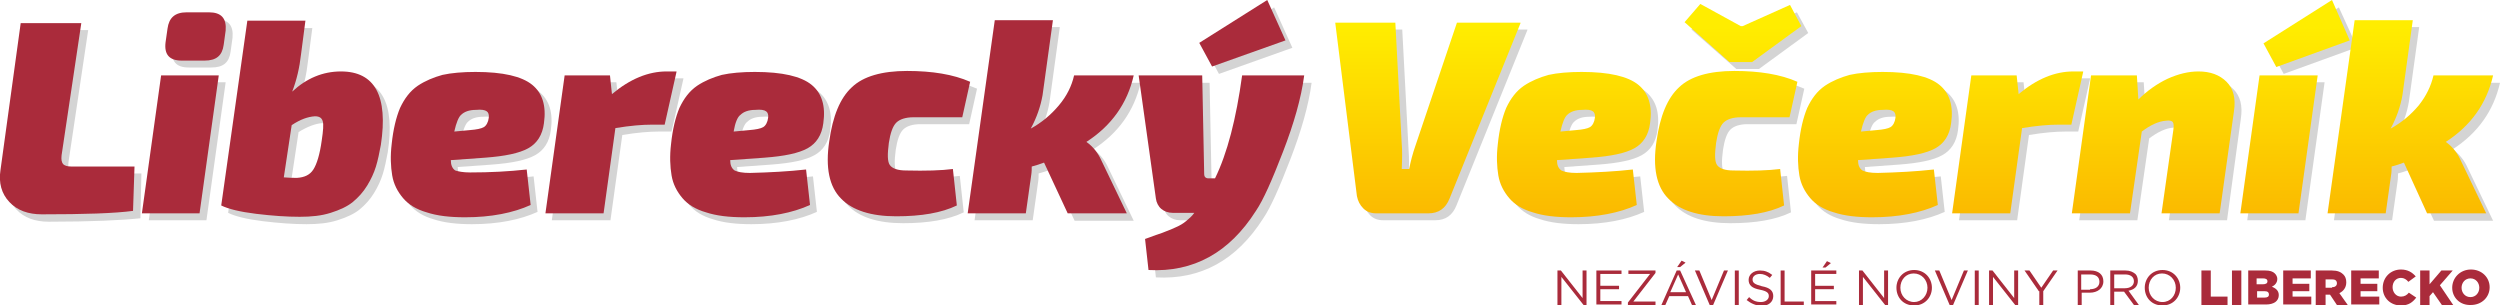
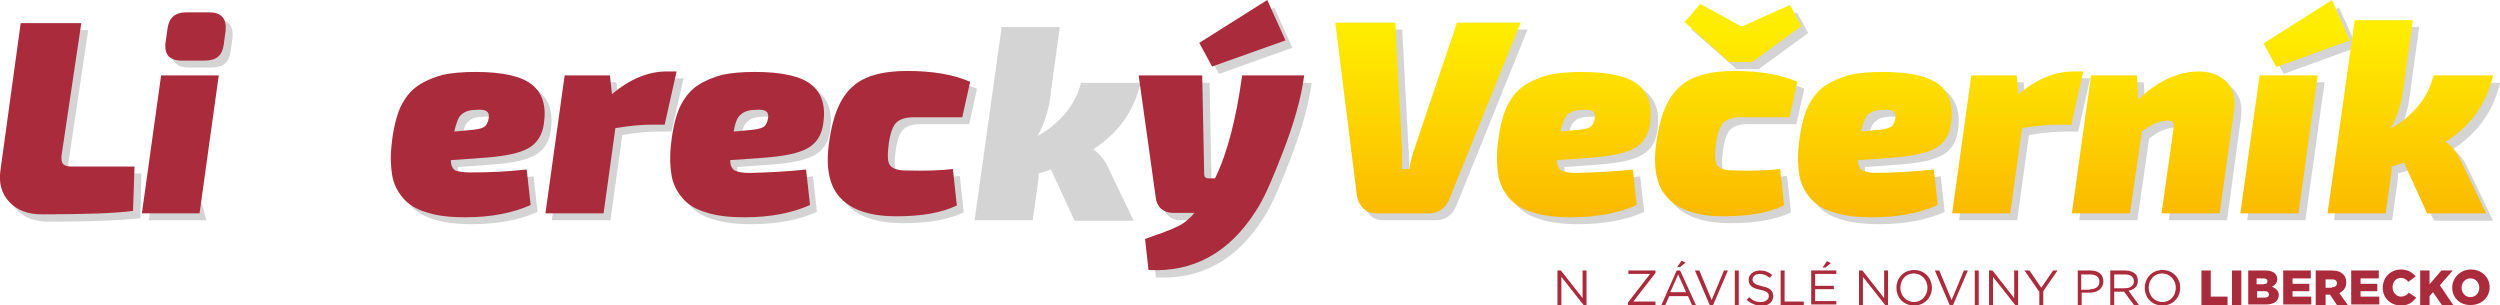
<svg xmlns="http://www.w3.org/2000/svg" version="1.1" id="logo8" x="0px" y="0px" viewBox="0 0 507.4 62" style="enable-background:new 0 0 507.4 62;" xml:space="preserve">
  <style type="text/css">
	.st0{opacity:0.17;}
	.st1{fill:url(#SVGID_1_);}
	.st2{fill:url(#SVGID_2_);}
	.st3{fill:url(#SVGID_3_);}
	.st4{fill:url(#SVGID_4_);}
	.st5{fill:url(#SVGID_5_);}
	.st6{fill:url(#SVGID_6_);}
	.st7{fill:url(#SVGID_7_);}
	.st8{fill:url(#SVGID_8_);}
	.st9{fill:#AA2B3B;}
</style>
  <g>
    <g class="st0">
      <path d="M310,6.1l-14.4,35.6c-0.8,2-2.2,3-4.3,3h-10.6c-1,0-1.9-0.3-2.6-1c-0.7-0.7-1.1-1.5-1.3-2.5l-4.4-35.2h12.2l1.3,24.7    c0.1,1.2,0.1,2.8,0,5h1.5c0.3-1.5,0.7-3.1,1.3-4.8l8.4-24.9H310z" />
      <path d="M332.9,35.8l0.8,7.2c-3.5,1.6-8,2.5-13.3,2.5c-3.1,0-5.7-0.3-7.8-1c-2.1-0.6-3.7-1.6-4.8-2.9c-1.1-1.3-1.9-2.8-2.2-4.6    s-0.4-3.9-0.1-6.4c0.3-2.9,0.9-5.4,1.7-7.3c0.9-1.9,2-3.4,3.6-4.5c1.5-1,3.2-1.7,5-2.2c1.8-0.4,4.1-0.6,6.7-0.6    c5.6,0,9.4,0.9,11.5,2.6c2.1,1.7,2.9,4.3,2.4,7.8c-0.3,2.4-1.4,4.1-3.2,5.1c-1.8,1-4.7,1.6-8.7,1.9l-7,0.5c0,1,0.3,1.7,0.9,2.1    c0.6,0.3,1.6,0.5,3.1,0.5C325.5,36.4,329.3,36.2,332.9,35.8z M318.1,28.1l3.2-0.3c1.3-0.1,2.3-0.3,2.8-0.6c0.5-0.3,0.9-1,1-1.9    c0.1-0.6-0.1-1.1-0.4-1.3c-0.4-0.3-1.1-0.4-2.2-0.3c-1.4,0-2.4,0.4-3,1C319,25.1,318.5,26.3,318.1,28.1z" />
      <path d="M362.7,35.7l0.8,7.4c-3.1,1.5-7.2,2.2-12.3,2.2c-5.1,0-8.9-1.2-11.2-3.6c-2.4-2.4-3.2-6.3-2.4-11.6    c0.7-5.1,2.2-8.8,4.6-11c2.3-2.2,6.1-3.3,11.2-3.3s9.4,0.7,12.8,2.2l-1.6,7.2h-9.9c-1.6,0-2.8,0.4-3.5,1.1    c-0.7,0.7-1.2,2.1-1.5,4.1c-0.3,2.3-0.3,3.8,0.2,4.5c0.5,0.7,1.6,1.1,3.3,1.1C357.2,36.1,360.4,36,362.7,35.7z M367,6.7L357,14    h-4.6L343.3,6l3.2-3.7l8.2,4.5h0.4l9.6-4.3L367,6.7z" />
      <path d="M393.9,35.8l0.8,7.2c-3.5,1.6-8,2.5-13.3,2.5c-3.1,0-5.7-0.3-7.8-1c-2.1-0.6-3.7-1.6-4.8-2.9c-1.1-1.3-1.9-2.8-2.2-4.6    s-0.4-3.9-0.1-6.4c0.3-2.9,0.9-5.4,1.7-7.3c0.9-1.9,2-3.4,3.6-4.5c1.5-1,3.2-1.7,5-2.2c1.8-0.4,4.1-0.6,6.7-0.6    c5.6,0,9.4,0.9,11.5,2.6c2.1,1.7,2.9,4.3,2.4,7.8c-0.3,2.4-1.4,4.1-3.2,5.1c-1.8,1-4.7,1.6-8.7,1.9l-7,0.5c0,1,0.3,1.7,0.9,2.1    c0.6,0.3,1.6,0.5,3.1,0.5C386.5,36.4,390.3,36.2,393.9,35.8z M379.2,28.1l3.2-0.3c1.3-0.1,2.3-0.3,2.8-0.6c0.5-0.3,0.9-1,1-1.9    c0.1-0.6-0.1-1.1-0.4-1.3c-0.4-0.3-1.1-0.4-2.2-0.3c-1.4,0-2.4,0.4-3,1C380,25.1,379.5,26.3,379.2,28.1z" />
      <path d="M424.2,16l-2.4,10.7h-2.6c-1.9,0-4.4,0.2-7.4,0.7l-2.4,17.3h-11.8l3.9-28h9.2l0.4,3.8c3.7-3.1,7.4-4.6,11.1-4.6H424.2z" />
      <path d="M435.1,16.8l0.3,4.9c1.8-1.8,3.8-3.2,5.9-4.2c2.2-1,4.3-1.5,6.3-1.5c2.4,0,4.3,0.7,5.7,2.1s1.9,3.4,1.5,6L452,44.7h-11.8    l2.4-16.9c0.1-0.8,0.1-1.3-0.1-1.6c-0.2-0.3-0.7-0.4-1.4-0.3c-1.5,0.1-3.2,0.9-4.9,2.2l-2.4,16.6H422l3.9-28H435.1z" />
      <path d="M467.9,44.7h-11.8l3.9-28h11.8L467.9,44.7z M478.4,9.6L463.5,15l-2.6-4.8l13.8-8.7L478.4,9.6z" />
      <path d="M495.3,16.8h12.1c-1.3,5.7-4.5,10.2-9.6,13.5c1.4,1,2.4,2.3,3.1,3.9l5.1,10.6h-12l-4.8-10.4c-0.8,0.3-1.7,0.6-2.5,0.8    c0,0.5,0,1.1-0.1,1.7l-1.1,7.8h-11.8l5.5-39.2H491l-2.1,15.2c-0.4,2.3-1.2,4.6-2.4,6.8c2.2-1.2,4.1-2.8,5.7-4.7    C493.8,20.9,494.8,18.9,495.3,16.8z" />
    </g>
    <g>
      <linearGradient id="SVGID_1_" gradientUnits="userSpaceOnUse" x1="289.877" y1="5.47" x2="289.877" y2="43.47">
        <stop offset="0" style="stop-color:#FFED00" />
        <stop offset="1" style="stop-color:#FBBA00" />
      </linearGradient>
      <path class="st1" d="M308.6,4.7l-14.4,35.6c-0.8,2-2.2,3-4.3,3h-10.6c-1,0-1.9-0.3-2.6-1c-0.7-0.7-1.1-1.5-1.3-2.5l-4.4-35.2h12.2    l1.3,24.7c0.1,1.2,0.1,2.8,0,5h1.5c0.3-1.5,0.7-3.1,1.3-4.8l8.4-24.9H308.6z" />
      <linearGradient id="SVGID_2_" gradientUnits="userSpaceOnUse" x1="319.432" y1="5.47" x2="319.432" y2="43.47">
        <stop offset="0" style="stop-color:#FFED00" />
        <stop offset="1" style="stop-color:#FBBA00" />
      </linearGradient>
      <path class="st2" d="M331.4,34.4l0.8,7.2c-3.5,1.6-8,2.5-13.3,2.5c-3.1,0-5.7-0.3-7.8-1c-2.1-0.6-3.7-1.6-4.8-2.9    c-1.1-1.3-1.9-2.8-2.2-4.6s-0.4-3.9-0.1-6.4c0.3-2.9,0.9-5.4,1.7-7.3c0.9-1.9,2-3.4,3.6-4.5c1.5-1,3.2-1.7,5-2.2    c1.8-0.4,4.1-0.6,6.7-0.6c5.6,0,9.4,0.9,11.5,2.6c2.1,1.7,2.9,4.3,2.4,7.8c-0.3,2.4-1.4,4.1-3.2,5.1c-1.8,1-4.7,1.6-8.7,1.9    l-7,0.5c0,1,0.3,1.7,0.9,2.1c0.6,0.3,1.6,0.5,3.1,0.5C324,35,327.9,34.8,331.4,34.4z M316.7,26.7l3.2-0.3c1.3-0.1,2.3-0.3,2.8-0.6    c0.5-0.3,0.9-1,1-1.9c0.1-0.6-0.1-1.1-0.4-1.3c-0.4-0.3-1.1-0.4-2.2-0.3c-1.4,0-2.4,0.4-3,1C317.6,23.7,317.1,24.9,316.7,26.7z" />
      <linearGradient id="SVGID_3_" gradientUnits="userSpaceOnUse" x1="350.738" y1="5.47" x2="350.738" y2="43.47">
        <stop offset="0" style="stop-color:#FFED00" />
        <stop offset="1" style="stop-color:#FBBA00" />
      </linearGradient>
      <path class="st3" d="M361.3,34.3l0.8,7.4c-3.1,1.5-7.2,2.2-12.3,2.2c-5.1,0-8.9-1.2-11.2-3.6c-2.4-2.4-3.2-6.3-2.4-11.6    c0.7-5.1,2.2-8.8,4.6-11c2.3-2.2,6.1-3.3,11.2-3.3s9.4,0.7,12.8,2.2l-1.6,7.2h-9.9c-1.6,0-2.8,0.4-3.5,1.1    c-0.7,0.7-1.2,2.1-1.5,4.1c-0.3,2.3-0.3,3.8,0.2,4.5c0.5,0.7,1.6,1.1,3.3,1.1C355.8,34.7,358.9,34.6,361.3,34.3z M365.6,5.3    l-10,7.3H351l-9.1-8.1l3.2-3.7l8.2,4.5h0.4l9.6-4.3L365.6,5.3z" />
      <linearGradient id="SVGID_4_" gradientUnits="userSpaceOnUse" x1="380.454" y1="5.47" x2="380.454" y2="43.47">
        <stop offset="0" style="stop-color:#FFED00" />
        <stop offset="1" style="stop-color:#FBBA00" />
      </linearGradient>
      <path class="st4" d="M392.5,34.4l0.8,7.2c-3.5,1.6-8,2.5-13.3,2.5c-3.1,0-5.7-0.3-7.8-1c-2.1-0.6-3.7-1.6-4.8-2.9    c-1.1-1.3-1.9-2.8-2.2-4.6s-0.4-3.9-0.1-6.4c0.3-2.9,0.9-5.4,1.7-7.3c0.9-1.9,2-3.4,3.6-4.5c1.5-1,3.2-1.7,5-2.2    c1.8-0.4,4.1-0.6,6.7-0.6c5.6,0,9.4,0.9,11.5,2.6c2.1,1.7,2.9,4.3,2.4,7.8c-0.3,2.4-1.4,4.1-3.2,5.1c-1.8,1-4.7,1.6-8.7,1.9    l-7,0.5c0,1,0.3,1.7,0.9,2.1c0.6,0.3,1.6,0.5,3.1,0.5C385.1,35,388.9,34.8,392.5,34.4z M377.7,26.7l3.2-0.3    c1.3-0.1,2.3-0.3,2.8-0.6c0.5-0.3,0.9-1,1-1.9c0.1-0.6-0.1-1.1-0.4-1.3c-0.4-0.3-1.1-0.4-2.2-0.3c-1.4,0-2.4,0.4-3,1    C378.6,23.7,378.1,24.9,377.7,26.7z" />
      <linearGradient id="SVGID_5_" gradientUnits="userSpaceOnUse" x1="409.487" y1="5.47" x2="409.487" y2="43.47">
        <stop offset="0" style="stop-color:#FFED00" />
        <stop offset="1" style="stop-color:#FBBA00" />
      </linearGradient>
      <path class="st5" d="M422.8,14.6l-2.4,10.7h-2.6c-1.9,0-4.4,0.2-7.4,0.7L408,43.3h-11.8l3.9-28h9.2l0.4,3.8    c3.7-3.1,7.4-4.6,11.1-4.6H422.8z" />
      <linearGradient id="SVGID_6_" gradientUnits="userSpaceOnUse" x1="437.117" y1="5.47" x2="437.117" y2="43.47">
        <stop offset="0" style="stop-color:#FFED00" />
        <stop offset="1" style="stop-color:#FBBA00" />
      </linearGradient>
      <path class="st6" d="M433.7,15.3l0.3,4.9c1.8-1.8,3.8-3.2,5.9-4.2c2.2-1,4.3-1.5,6.3-1.5c2.4,0,4.3,0.7,5.7,2.1s1.9,3.4,1.5,6    l-2.9,20.7h-11.8l2.4-16.9c0.1-0.8,0.1-1.3-0.1-1.6c-0.2-0.3-0.7-0.4-1.4-0.3c-1.5,0.1-3.2,0.9-4.9,2.2l-2.4,16.6h-11.8l3.9-28    H433.7z" />
      <linearGradient id="SVGID_7_" gradientUnits="userSpaceOnUse" x1="465.805" y1="5.47" x2="465.805" y2="43.47">
        <stop offset="0" style="stop-color:#FFED00" />
        <stop offset="1" style="stop-color:#FBBA00" />
      </linearGradient>
      <path class="st7" d="M466.5,43.3h-11.8l3.9-28h11.8L466.5,43.3z M476.9,8.2l-14.9,5.4l-2.6-4.8L473.3,0L476.9,8.2z" />
      <linearGradient id="SVGID_8_" gradientUnits="userSpaceOnUse" x1="489.179" y1="5.47" x2="489.179" y2="43.47">
        <stop offset="0" style="stop-color:#FFED00" />
        <stop offset="1" style="stop-color:#FBBA00" />
      </linearGradient>
      <path class="st8" d="M493.9,15.3H506c-1.3,5.7-4.5,10.2-9.6,13.5c1.4,1,2.4,2.3,3.1,3.9l5.1,10.6h-12L487.9,33    c-0.8,0.3-1.7,0.6-2.5,0.8c0,0.5,0,1.1-0.1,1.7l-1.1,7.8h-11.8l5.5-39.2h11.8l-2.1,15.2c-0.4,2.3-1.2,4.6-2.4,6.8    c2.2-1.2,4.1-2.8,5.7-4.7C492.4,19.5,493.4,17.5,493.9,15.3z" />
    </g>
  </g>
  <g>
    <g class="st0">
      <path d="M17.9,6.1l-4,26.8c-0.1,0.9,0,1.4,0.3,1.8c0.3,0.3,0.8,0.5,1.7,0.5h12.8l-0.2,9.1C24.7,44.7,18.5,45,9.9,45    c-2.8,0-5-0.8-6.6-2.5c-1.6-1.7-2.2-3.9-1.8-6.5L5.7,6.1H17.9z" />
-       <path d="M41.9,44.7H30.2l3.9-28h11.7L41.9,44.7z M39.3,3.9h4.5c2.5,0,3.6,1.2,3.4,3.7l-0.4,2.9c-0.3,2.2-1.5,3.2-3.9,3.2h-4.6    c-2.5,0-3.6-1.2-3.3-3.7l0.4-2.9C35.7,5,37,3.9,39.3,3.9z" />
-       <path d="M63.4,5.6l-0.9,6.9c-0.3,2.7-0.9,5.3-1.8,7.6c2.9-2.7,6.2-4.1,9.9-4.1c6.9,0,9.6,5,8.1,14.9c-0.3,1.6-0.6,3.1-1,4.4    c-0.4,1.3-1,2.6-1.8,3.9c-0.8,1.3-1.8,2.4-2.9,3.3s-2.6,1.6-4.5,2.2s-3.9,0.8-6.3,0.8c-2.6,0-5.5-0.2-8.8-0.6    c-3.3-0.4-5.7-1-7.1-1.7l5.3-37.5H63.4z M60.6,26.8L59,37.4c1.1,0.1,2,0.1,2.7,0.1c1.5-0.1,2.6-0.6,3.3-1.7s1.3-3,1.7-5.9    c0.3-2,0.4-3.3,0.2-3.9c-0.2-0.7-0.7-1-1.6-1C64,25.1,62.4,25.7,60.6,26.8z" />
+       <path d="M41.9,44.7H30.2l3.9-28L41.9,44.7z M39.3,3.9h4.5c2.5,0,3.6,1.2,3.4,3.7l-0.4,2.9c-0.3,2.2-1.5,3.2-3.9,3.2h-4.6    c-2.5,0-3.6-1.2-3.3-3.7l0.4-2.9C35.7,5,37,3.9,39.3,3.9z" />
      <path d="M108.3,35.8l0.8,7.2c-3.5,1.6-8,2.5-13.3,2.5c-3.1,0-5.7-0.3-7.8-1c-2.1-0.6-3.7-1.6-4.8-2.9c-1.1-1.3-1.9-2.8-2.2-4.6    s-0.4-3.9-0.1-6.4c0.3-2.9,0.9-5.4,1.7-7.3c0.9-1.9,2-3.4,3.6-4.5c1.5-1,3.2-1.7,5-2.2c1.8-0.4,4.1-0.6,6.7-0.6    c5.6,0,9.4,0.9,11.5,2.6c2.1,1.7,2.9,4.3,2.4,7.8c-0.3,2.4-1.4,4.1-3.2,5.1c-1.8,1-4.7,1.6-8.7,1.9l-7,0.5c0,1,0.3,1.7,0.9,2.1    c0.6,0.3,1.6,0.5,3.1,0.5C100.9,36.4,104.8,36.2,108.3,35.8z M93.6,28.1l3.2-0.3c1.3-0.1,2.3-0.3,2.8-0.6c0.5-0.3,0.9-1,1-1.9    c0.1-0.6-0.1-1.1-0.4-1.3c-0.4-0.3-1.1-0.4-2.2-0.3c-1.4,0-2.4,0.4-3,1C94.5,25.1,94,26.3,93.6,28.1z" />
      <path d="M138.7,16l-2.4,10.7h-2.6c-1.9,0-4.4,0.2-7.4,0.7l-2.4,17.3H112l3.9-28h9.2l0.4,3.8c3.7-3.1,7.4-4.6,11.1-4.6H138.7z" />
      <path d="M165,35.8l0.8,7.2c-3.5,1.6-8,2.5-13.3,2.5c-3.1,0-5.7-0.3-7.8-1c-2.1-0.6-3.7-1.6-4.8-2.9c-1.1-1.3-1.9-2.8-2.2-4.6    s-0.4-3.9-0.1-6.4c0.3-2.9,0.9-5.4,1.7-7.3c0.9-1.9,2-3.4,3.6-4.5c1.5-1,3.2-1.7,5-2.2c1.8-0.4,4.1-0.6,6.7-0.6    c5.6,0,9.4,0.9,11.5,2.6c2.1,1.7,2.9,4.3,2.4,7.8c-0.3,2.4-1.4,4.1-3.2,5.1c-1.8,1-4.7,1.6-8.7,1.9l-7,0.5c0,1,0.3,1.7,0.9,2.1    c0.6,0.3,1.6,0.5,3.1,0.5C157.6,36.4,161.4,36.2,165,35.8z M150.3,28.1l3.2-0.3c1.3-0.1,2.3-0.3,2.8-0.6c0.5-0.3,0.9-1,1-1.9    c0.1-0.6-0.1-1.1-0.4-1.3c-0.4-0.3-1.1-0.4-2.2-0.3c-1.4,0-2.4,0.4-3,1C151.1,25.1,150.6,26.3,150.3,28.1z" />
      <path d="M194.8,35.7l0.8,7.4c-3.1,1.5-7.2,2.2-12.3,2.2c-5.1,0-8.9-1.2-11.2-3.6c-2.4-2.4-3.2-6.3-2.4-11.6    c0.7-5.1,2.2-8.8,4.6-11c2.3-2.2,6.1-3.3,11.2-3.3s9.4,0.7,12.8,2.2l-1.6,7.2h-9.9c-1.6,0-2.8,0.4-3.5,1.1    c-0.7,0.7-1.2,2.1-1.5,4.1c-0.3,2.3-0.3,3.8,0.2,4.5c0.5,0.7,1.6,1.1,3.3,1.1C189.3,36.1,192.5,36,194.8,35.7z" />
      <path d="M219.4,16.8h12.1c-1.3,5.7-4.5,10.2-9.6,13.5c1.4,1,2.4,2.3,3.1,3.9l5.1,10.6h-12l-4.8-10.4c-0.8,0.3-1.7,0.6-2.5,0.8    c0,0.5,0,1.1-0.1,1.7l-1.1,7.8h-11.8l5.5-39.2h11.8L213,20.8c-0.4,2.3-1.2,4.6-2.4,6.8c2.2-1.2,4.1-2.8,5.7-4.7    C217.9,20.9,218.9,18.9,219.4,16.8z" />
      <path d="M253.6,16.8h12.6c-0.6,4.6-2.1,9.8-4.3,15.5c-2.2,5.7-4,9.8-5.5,12c-5.4,8.5-12.7,12.5-21.8,12l-0.7-6.3    c0.5-0.2,1.2-0.4,2.2-0.8c1-0.3,1.7-0.6,2.2-0.8c0.5-0.2,1.1-0.4,1.9-0.8c0.7-0.3,1.4-0.7,2-1.2c0.6-0.5,1.2-1,1.7-1.7h-4.4    c-0.9,0-1.7-0.3-2.3-0.8s-1-1.3-1.1-2.1l-3.5-25h12.9l0.4,20c0,0.6,0.3,0.9,0.9,0.9h1.3C250.5,32.5,252.3,25.5,253.6,16.8z     M247.4,15l-2.6-4.8l13.8-8.7l3.7,8.2L247.4,15z" />
    </g>
    <g>
      <path class="st9" d="M16.5,4.7l-4,26.8c-0.1,0.9,0,1.4,0.3,1.8c0.3,0.3,0.8,0.5,1.7,0.5h12.8L27,42.8c-3.7,0.5-9.9,0.7-18.5,0.7    c-2.8,0-5-0.8-6.6-2.5c-1.6-1.7-2.2-3.9-1.8-6.5L4.2,4.7H16.5z" />
      <path class="st9" d="M40.5,43.3H28.8l3.9-28h11.7L40.5,43.3z M37.9,2.5h4.5c2.5,0,3.6,1.2,3.4,3.7l-0.4,2.9    c-0.3,2.2-1.5,3.2-3.9,3.2h-4.6c-2.5,0-3.6-1.2-3.3-3.7L34,5.8C34.3,3.6,35.5,2.5,37.9,2.5z" />
-       <path class="st9" d="M62,4.1L61.1,11c-0.3,2.7-0.9,5.3-1.8,7.6c2.9-2.7,6.2-4.1,9.9-4.1c6.9,0,9.6,5,8.1,14.9    c-0.3,1.6-0.6,3.1-1,4.4c-0.4,1.3-1,2.6-1.8,3.9c-0.8,1.3-1.8,2.4-2.9,3.3s-2.6,1.6-4.5,2.2S63.2,44,60.8,44    c-2.6,0-5.5-0.2-8.8-0.6c-3.3-0.4-5.7-1-7.1-1.7l5.3-37.5H62z M59.2,25.4L57.6,36c1.1,0.1,2,0.1,2.7,0.1c1.5-0.1,2.6-0.6,3.3-1.7    s1.3-3,1.7-5.9c0.3-2,0.4-3.3,0.2-3.9c-0.2-0.7-0.7-1-1.6-1C62.5,23.7,61,24.2,59.2,25.4z" />
      <path class="st9" d="M106.9,34.4l0.8,7.2c-3.5,1.6-8,2.5-13.3,2.5c-3.1,0-5.7-0.3-7.8-1c-2.1-0.6-3.7-1.6-4.8-2.9    c-1.1-1.3-1.9-2.8-2.2-4.6s-0.4-3.9-0.1-6.4c0.3-2.9,0.9-5.4,1.7-7.3c0.9-1.9,2-3.4,3.6-4.5c1.5-1,3.2-1.7,5-2.2    c1.8-0.4,4.1-0.6,6.7-0.6c5.6,0,9.4,0.9,11.5,2.6c2.1,1.7,2.9,4.3,2.4,7.8c-0.3,2.4-1.4,4.1-3.2,5.1c-1.8,1-4.7,1.6-8.7,1.9    l-7,0.5c0,1,0.3,1.7,0.9,2.1C93,34.8,94,35,95.4,35C99.5,35,103.3,34.8,106.9,34.4z M92.2,26.7l3.2-0.3c1.3-0.1,2.3-0.3,2.8-0.6    c0.5-0.3,0.9-1,1-1.9c0.1-0.6-0.1-1.1-0.4-1.3c-0.4-0.3-1.1-0.4-2.2-0.3c-1.4,0-2.4,0.4-3,1C93.1,23.7,92.6,24.9,92.2,26.7z" />
      <path class="st9" d="M137.3,14.6l-2.4,10.7h-2.6c-1.9,0-4.4,0.2-7.4,0.7l-2.4,17.3h-11.8l3.9-28h9.2l0.4,3.8    c3.7-3.1,7.4-4.6,11.1-4.6H137.3z" />
      <path class="st9" d="M163.6,34.4l0.8,7.2c-3.5,1.6-8,2.5-13.3,2.5c-3.1,0-5.7-0.3-7.8-1c-2.1-0.6-3.7-1.6-4.8-2.9    c-1.1-1.3-1.9-2.8-2.2-4.6s-0.4-3.9-0.1-6.4c0.3-2.9,0.9-5.4,1.7-7.3c0.9-1.9,2-3.4,3.6-4.5c1.5-1,3.2-1.7,5-2.2    c1.8-0.4,4.1-0.6,6.7-0.6c5.6,0,9.4,0.9,11.5,2.6c2.1,1.7,2.9,4.3,2.4,7.8c-0.3,2.4-1.4,4.1-3.2,5.1c-1.8,1-4.7,1.6-8.7,1.9    l-7,0.5c0,1,0.3,1.7,0.9,2.1c0.6,0.3,1.6,0.5,3.1,0.5C156.2,35,160,34.8,163.6,34.4z M148.9,26.7l3.2-0.3c1.3-0.1,2.3-0.3,2.8-0.6    c0.5-0.3,0.9-1,1-1.9c0.1-0.6-0.1-1.1-0.4-1.3c-0.4-0.3-1.1-0.4-2.2-0.3c-1.4,0-2.4,0.4-3,1C149.7,23.7,149.2,24.9,148.9,26.7z" />
      <path class="st9" d="M193.4,34.3l0.8,7.4c-3.1,1.5-7.2,2.2-12.3,2.2c-5.1,0-8.9-1.2-11.2-3.6c-2.4-2.4-3.2-6.3-2.4-11.6    c0.7-5.1,2.2-8.8,4.6-11c2.3-2.2,6.1-3.3,11.2-3.3s9.4,0.7,12.8,2.2l-1.6,7.2h-9.9c-1.6,0-2.8,0.4-3.5,1.1    c-0.7,0.7-1.2,2.1-1.5,4.1c-0.3,2.3-0.3,3.8,0.2,4.5c0.5,0.7,1.6,1.1,3.3,1.1C187.9,34.7,191.1,34.6,193.4,34.3z" />
-       <path class="st9" d="M218,15.3h12.1c-1.3,5.7-4.5,10.2-9.6,13.5c1.4,1,2.4,2.3,3.1,3.9l5.1,10.6h-12L211.9,33    c-0.8,0.3-1.7,0.6-2.5,0.8c0,0.5,0,1.1-0.1,1.7l-1.1,7.8h-11.8l5.5-39.2h11.8l-2.1,15.2c-0.4,2.3-1.2,4.6-2.4,6.8    c2.2-1.2,4.1-2.8,5.7-4.7C216.5,19.5,217.5,17.5,218,15.3z" />
      <path class="st9" d="M252.1,15.3h12.6c-0.6,4.6-2.1,9.8-4.3,15.5c-2.2,5.7-4,9.8-5.5,12c-5.4,8.5-12.7,12.5-21.8,12l-0.7-6.3    c0.5-0.2,1.2-0.4,2.2-0.8c1-0.3,1.7-0.6,2.2-0.8c0.5-0.2,1.1-0.4,1.9-0.8c0.7-0.3,1.4-0.7,2-1.2c0.6-0.5,1.2-1,1.7-1.7h-4.4    c-0.9,0-1.7-0.3-2.3-0.8s-1-1.3-1.1-2.1l-3.5-25h12.9l0.4,20c0,0.6,0.3,0.9,0.9,0.9h1.3C249.1,31.1,250.9,24.1,252.1,15.3z     M246,13.5l-2.6-4.8L257.2,0l3.7,8.2L246,13.5z" />
    </g>
  </g>
  <g>
    <g>
      <path class="st9" d="M316.1,54.9h0.7l4.4,5.6v-5.6h0.8v7h-0.6l-4.5-5.7v5.7h-0.8V54.9z" />
-       <path class="st9" d="M324,54.9h5.1v0.7h-4.3V58h3.8v0.7h-3.8v2.4h4.3v0.7H324V54.9z" />
      <path class="st9" d="M330.4,61.4l4.5-5.8h-4.4v-0.7h5.5v0.5l-4.5,5.8h4.5v0.7h-5.6V61.4z" />
      <path class="st9" d="M340.3,54.9h0.7l3.2,7h-0.8l-0.8-1.8h-3.8l-0.8,1.8h-0.8L340.3,54.9z M342.2,59.3l-1.6-3.6l-1.6,3.6H342.2z     M341.3,52.9l0.8,0.4l-1.1,0.9h-0.6L341.3,52.9z" />
      <path class="st9" d="M344,54.9h0.9l2.5,6l2.5-6h0.8l-3,7H347L344,54.9z" />
      <path class="st9" d="M352.1,54.9h0.8v7h-0.8V54.9z" />
      <path class="st9" d="M354.5,60.9l0.5-0.6c0.7,0.7,1.4,1,2.4,1c0.9,0,1.6-0.5,1.6-1.2v0c0-0.6-0.3-1-1.8-1.3    c-1.6-0.3-2.3-0.9-2.3-2v0c0-1.1,1-1.9,2.3-1.9c1,0,1.7,0.3,2.5,0.9l-0.5,0.6c-0.6-0.5-1.3-0.8-2-0.8c-0.9,0-1.5,0.5-1.5,1.1v0    c0,0.7,0.4,1,1.9,1.4c1.6,0.3,2.3,0.9,2.3,2v0c0,1.2-1,2-2.4,2C356.3,62,355.4,61.6,354.5,60.9z" />
      <path class="st9" d="M361.4,54.9h0.8v6.3h3.9v0.7h-4.7V54.9z" />
      <path class="st9" d="M367.6,54.9h5.1v0.7h-4.3V58h3.8v0.7h-3.8v2.4h4.3v0.7h-5.1V54.9z M370.8,53l0.8,0.4l-1.1,0.9h-0.6L370.8,53z    " />
      <path class="st9" d="M377.3,54.9h0.7l4.4,5.6v-5.6h0.8v7h-0.6l-4.5-5.7v5.7h-0.8V54.9z" />
      <path class="st9" d="M384.9,58.4L384.9,58.4c0-1.9,1.4-3.6,3.6-3.6s3.6,1.7,3.6,3.6v0c0,1.9-1.4,3.6-3.6,3.6    S384.9,60.4,384.9,58.4z M391.2,58.4L391.2,58.4c0-1.6-1.2-2.9-2.8-2.9c-1.6,0-2.7,1.3-2.7,2.9v0c0,1.6,1.2,2.9,2.8,2.9    C390,61.3,391.2,60,391.2,58.4z" />
      <path class="st9" d="M392.7,54.9h0.9l2.5,6l2.5-6h0.8l-3,7h-0.7L392.7,54.9z" />
      <path class="st9" d="M400.8,54.9h0.8v7h-0.8V54.9z" />
      <path class="st9" d="M403.7,54.9h0.7l4.4,5.6v-5.6h0.8v7H409l-4.5-5.7v5.7h-0.8V54.9z" />
      <path class="st9" d="M413.8,59.1l-2.9-4.2h1l2.4,3.5l2.4-3.5h0.9l-2.9,4.2v2.8h-0.8V59.1z" />
      <path class="st9" d="M421.7,54.9h2.6c1.6,0,2.6,0.8,2.6,2.2v0c0,1.5-1.3,2.3-2.7,2.3h-1.7v2.5h-0.8V54.9z M424.2,58.7    c1.2,0,1.9-0.6,1.9-1.5v0c0-1-0.7-1.5-1.9-1.5h-1.8v3.1H424.2z" />
      <path class="st9" d="M428.4,54.9h3c0.9,0,1.5,0.3,2,0.7c0.3,0.3,0.5,0.8,0.5,1.4v0c0,1.2-0.8,1.8-1.9,2l2.1,2.9h-1l-2-2.7h-2v2.7    h-0.8V54.9z M431.3,58.5c1,0,1.8-0.5,1.8-1.4v0c0-0.9-0.7-1.4-1.8-1.4h-2.2v2.8H431.3z" />
      <path class="st9" d="M435.3,58.4L435.3,58.4c0-1.9,1.4-3.6,3.6-3.6s3.6,1.7,3.6,3.6v0c0,1.9-1.4,3.6-3.6,3.6    S435.3,60.4,435.3,58.4z M441.6,58.4L441.6,58.4c0-1.6-1.2-2.9-2.8-2.9c-1.6,0-2.7,1.3-2.7,2.9v0c0,1.6,1.2,2.9,2.8,2.9    C440.5,61.3,441.6,60,441.6,58.4z" />
      <path class="st9" d="M446.8,54.9h1.9v5.3h3.4v1.7h-5.3V54.9z" />
      <path class="st9" d="M453,54.9h1.9v7H453V54.9z" />
      <path class="st9" d="M456.2,54.9h3.6c0.9,0,1.5,0.2,1.9,0.6c0.3,0.3,0.5,0.7,0.5,1.1v0c0,0.8-0.5,1.3-1.1,1.6    c0.8,0.3,1.4,0.8,1.4,1.7v0c0,1.2-1,1.9-2.6,1.9h-3.6V54.9z M460.2,57.1c0-0.4-0.3-0.6-0.9-0.6h-1.3v1.2h1.2    C459.9,57.7,460.2,57.5,460.2,57.1L460.2,57.1z M459.6,59.1h-1.5v1.3h1.5c0.6,0,0.9-0.2,0.9-0.6v0    C460.5,59.3,460.2,59.1,459.6,59.1z" />
      <path class="st9" d="M463.4,54.9h5.6v1.6h-3.7v1.1h3.4v1.5h-3.4v1.1h3.8v1.6h-5.7V54.9z" />
      <path class="st9" d="M470,54.9h3.3c1.1,0,1.8,0.3,2.3,0.8c0.4,0.4,0.6,0.9,0.6,1.6v0c0,1.1-0.6,1.8-1.4,2.2l1.7,2.4h-2.2l-1.4-2.1    H472v2.1H470V54.9z M473.3,58.3c0.6,0,1-0.3,1-0.8v0c0-0.6-0.4-0.8-1-0.8H472v1.7H473.3z" />
      <path class="st9" d="M477.2,54.9h5.6v1.6h-3.7v1.1h3.4v1.5h-3.4v1.1h3.8v1.6h-5.7V54.9z" />
      <path class="st9" d="M483.6,58.4L483.6,58.4c0-2.1,1.6-3.7,3.7-3.7c1.4,0,2.3,0.6,3,1.4l-1.5,1.1c-0.4-0.5-0.9-0.8-1.5-0.8    c-1,0-1.7,0.8-1.7,1.9v0c0,1,0.7,1.9,1.7,1.9c0.7,0,1.2-0.3,1.6-0.8l1.5,1c-0.7,0.9-1.5,1.6-3.1,1.6    C485.2,62,483.6,60.5,483.6,58.4z" />
      <path class="st9" d="M491.2,54.9h1.9v2.8l2.4-2.8h2.3l-2.6,3l2.7,4h-2.3l-1.8-2.6l-0.7,0.8v1.8h-1.9V54.9z" />
      <path class="st9" d="M497.7,58.4L497.7,58.4c0-2,1.6-3.7,3.8-3.7c2.2,0,3.8,1.6,3.8,3.6v0c0,2-1.6,3.6-3.8,3.6    C499.3,62,497.7,60.4,497.7,58.4z M503.2,58.4L503.2,58.4c0-1-0.7-1.9-1.8-1.9s-1.8,0.9-1.8,1.9v0c0,1,0.7,1.9,1.8,1.9    C502.5,60.3,503.2,59.4,503.2,58.4z" />
    </g>
  </g>
</svg>